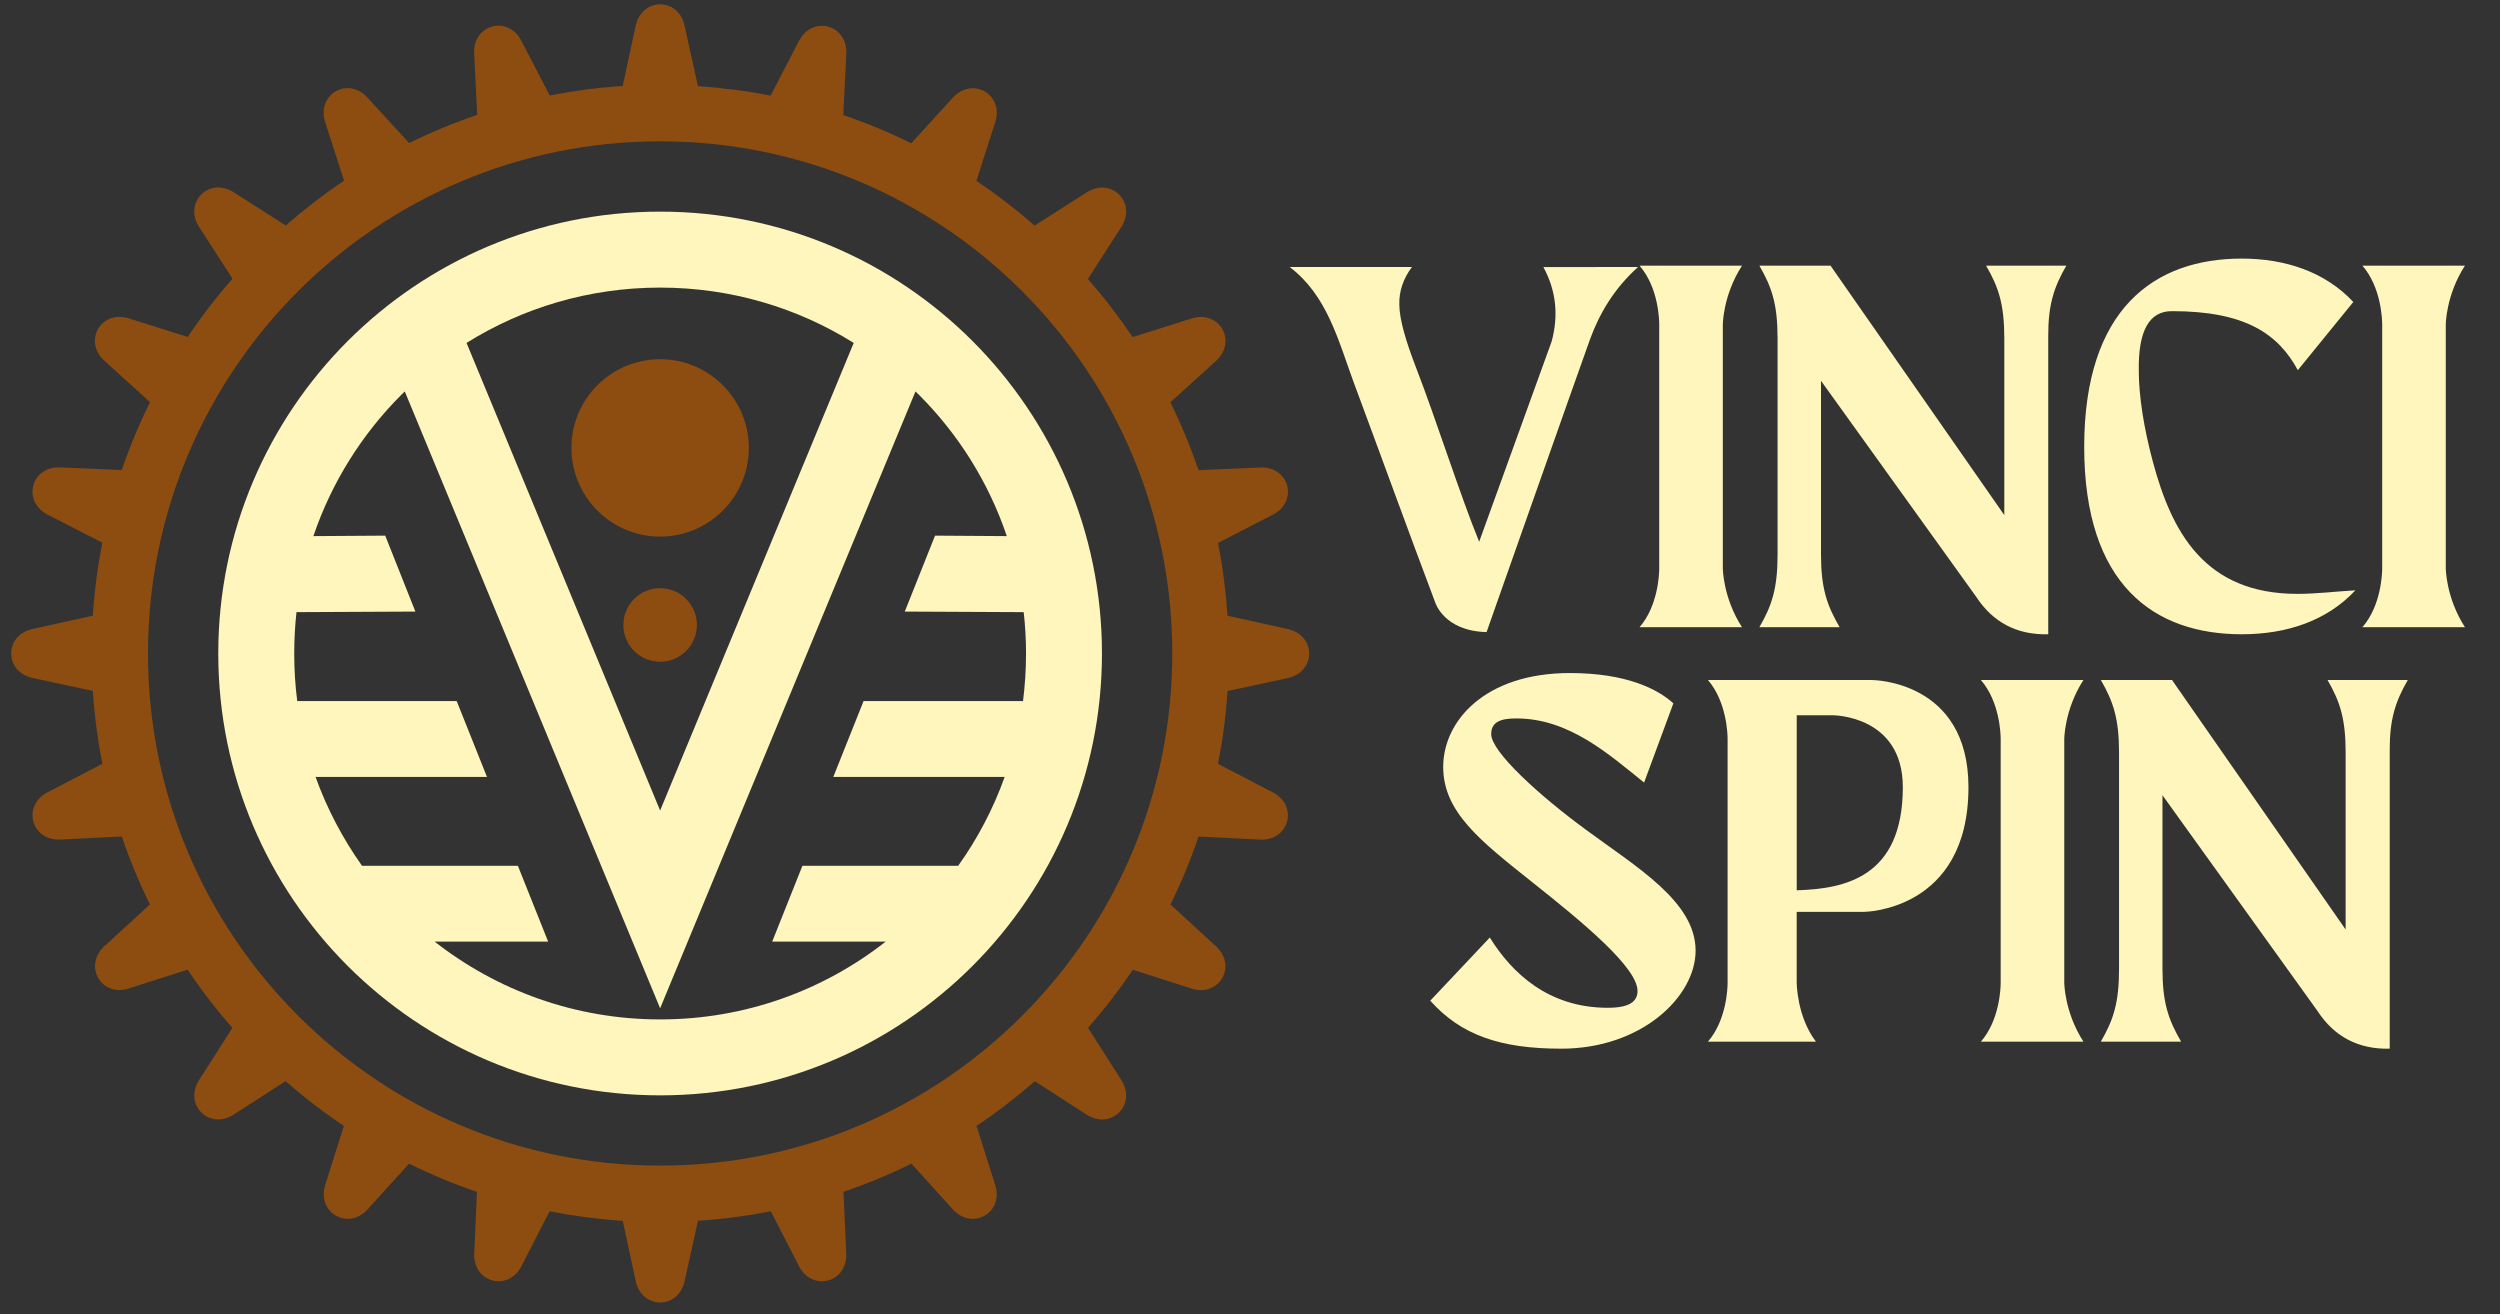
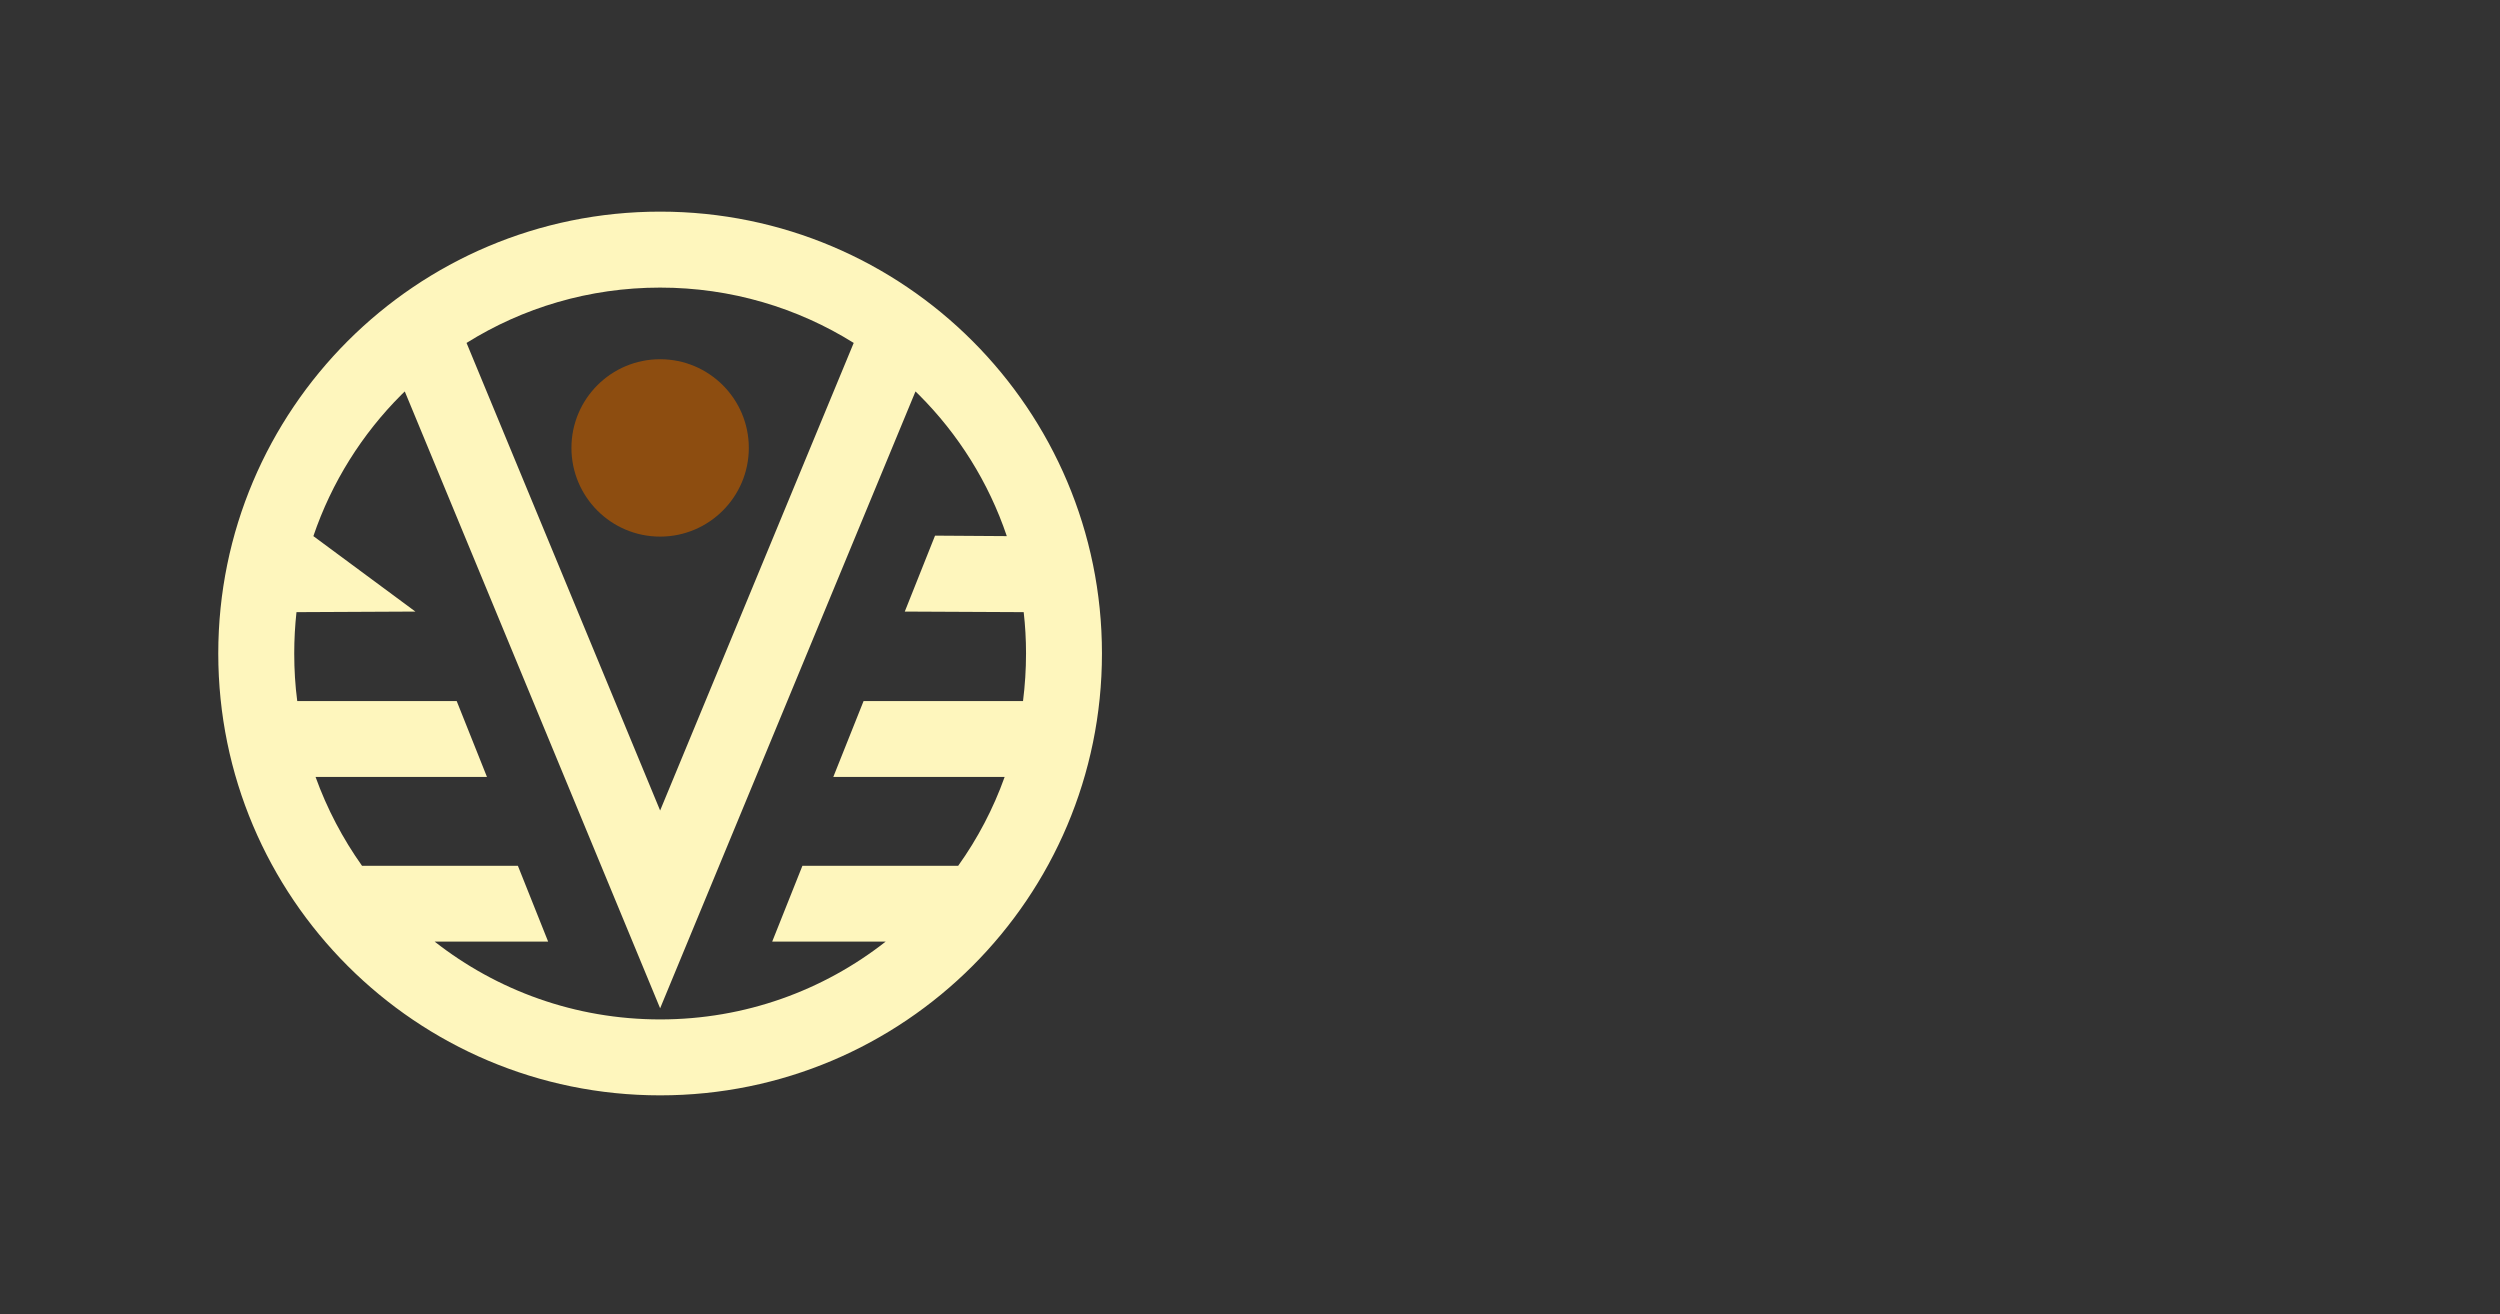
<svg xmlns="http://www.w3.org/2000/svg" fill="none" height="41" viewBox="0 0 78 41" width="78">
  <rect x="0" y="0" width="78" height="41" fill="#333333" stroke="none" />
-   <path d="m48.153 8.332c.396.728.481 1.504.257 2.325l-2.26 6.245c-.591-1.442-1.358-3.858-1.971-5.437-.315-.815-.52-1.51-.52-1.965-.01-.416.12-.802.393-1.169h-3.813c1.166.883 1.514 2.286 1.988 3.576.851 2.286 1.699 4.631 2.55 6.885 0 0 .266.896 1.604.929 0 0 2.92-8.288 3.222-9.12.302-.831.766-1.608 1.504-2.27zm5.599 1.799s0-.913.598-1.842h-3.196c.591.682.614 1.686.614 1.842v7.609c0 .143-.029 1.156-.614 1.829h3.196c-.598-.929-.598-1.845-.598-1.845zm8.214-1.842c.393.676.568 1.211.568 2.267v5.515l-5.421-7.782h-2.221c.393.676.568 1.211.568 2.267v6.746c0 1.056-.175 1.588-.568 2.267h2.504c-.393-.679-.581-1.211-.581-2.267v-5.421l4.833 6.726c.529.812 1.283 1.208 2.257 1.182v-9.328c0-.945.172-1.497.565-2.173zm9.714 10.24c-2.904 0-3.923-1.939-4.508-4.112-.283-1.056-.442-2.053-.442-2.855-.019-1.241.325-1.861 1.042-1.854 2.28 0 3.306.708 3.92 1.841l1.731-2.127c-.88-.945-2.127-1.354-3.482-1.354-2.722 0-4.914 1.562-4.914 5.875 0 4.319 2.192 5.846 4.914 5.846 1.387 0 2.65-.409 3.547-1.371-.598.033-1.215.111-1.809.111zm4.628-8.399s0-.913.598-1.842h-3.199c.591.682.617 1.686.617 1.842v7.609c0 .143-.029 1.156-.617 1.829h3.199c-.598-.929-.598-1.845-.598-1.845z" fill="#fef6bd" />
-   <path d="m49.471 25.88c-1.452-1.065-2.946-2.426-2.946-2.975 0-.393.315-.49.786-.49 1.653 0 2.9 1.133 3.985 2.001l.913-2.472c-.484-.442-1.462-.945-3.228-.945-2.647 0-3.953 1.494-3.953 2.929 0 1.403 1.15 2.3 2.757 3.579 1.676 1.328 3.306 2.692 3.306 3.413 0 .335-.266.523-.929.523-1.841 0-2.985-1.072-3.68-2.192l-1.858 1.971c.958 1.072 2.183 1.497 4.089 1.497 2.504 0 4.19-1.624 4.19-3.059 0-1.526-1.829-2.598-3.433-3.78zm8.935-4.664h-5.119c.585.676.614 1.689.614 1.829v7.626c0 .143-.029 1.156-.614 1.829h3.371c-.601-.789-.601-1.845-.601-1.845v-2.205h2.098s3.261-.016 3.261-3.891c0-3.342-3.011-3.342-3.011-3.342zm-2.348 6.561v-5.46h1.137s2.173.003 2.173 2.241c0 2.826-1.822 3.173-3.309 3.219zm8.347-4.716s0-.913.598-1.845h-3.199c.591.685.617 1.689.617 1.845v7.609c0 .143-.029 1.156-.617 1.829h3.199c-.598-.929-.598-1.845-.598-1.845zm8.214-1.845c.393.679.565 1.215.565 2.27v5.515l-5.417-7.785h-2.221c.393.679.568 1.215.568 2.27v6.746c0 1.056-.175 1.588-.568 2.267h2.504c-.393-.679-.581-1.212-.581-2.267v-5.421l4.833 6.726c.529.812 1.283 1.205 2.257 1.182v-9.328c0-.945.172-1.497.565-2.176z" fill="#fef6bd" />
-   <path d="m21.775 2.688c.77.052 1.526.149 2.267.296l.903-1.738c.429-.757 1.468-.477 1.462.393l-.097 1.952c.731.247 1.439.542 2.121.88l1.322-1.449c.611-.62 1.543-.081 1.309.757l-.598 1.864c.637.429 1.244.893 1.815 1.397l1.656-1.056c.75-.442 1.514.318 1.069 1.069l-1.062 1.65c.503.575.971 1.182 1.397 1.815l1.871-.591c.838-.234 1.377.698.757 1.309l-1.452 1.315c.338.682.63 1.39.88 2.118l1.958-.084c.87-.01 1.15 1.033.39 1.458l-1.741.896c.146.741.244 1.5.296 2.273l1.916.422c.844.218.844 1.296 0 1.514l-1.916.412c-.049.773-.149 1.533-.296 2.273l1.741.906c.757.425.477 1.468-.393 1.458l-1.955-.097c-.247.731-.539 1.439-.877 2.121l1.445 1.325c.624.607.084 1.543-.753 1.309l-1.867-.601c-.425.637-.893 1.241-1.397 1.815l1.059 1.66c.442.747-.322 1.51-1.069 1.069l-1.65-1.065c-.575.503-1.182.971-1.819 1.397l.594 1.874c.234.838-.702 1.377-1.309.753l-1.315-1.452c-.682.338-1.39.63-2.121.88l.088 1.958c.01.87-1.033 1.15-1.458.393l-.896-1.744c-.744.146-1.5.247-2.273.296l-.425 1.916c-.214.844-1.293.844-1.51 0l-.412-1.913c-.776-.052-1.536-.153-2.283-.299l-.893 1.741c-.425.76-1.468.481-1.458-.39l.084-1.958c-.728-.247-1.435-.542-2.118-.877l-1.315 1.448c-.607.624-1.543.084-1.309-.757l.591-1.871c-.637-.425-1.244-.893-1.819-1.397l-1.647 1.062c-.75.445-1.513-.318-1.069-1.069l1.056-1.653c-.503-.575-.971-1.182-1.397-1.819l-1.864.598c-.838.237-1.377-.698-.753-1.309l1.442-1.322c-.338-.682-.63-1.39-.88-2.121l-1.949.097c-.874.01-1.153-1.033-.393-1.462l1.738-.903c-.146-.741-.247-1.5-.296-2.273l-1.916-.412c-.844-.218-.844-1.296 0-1.514l1.916-.422c.049-.773.149-1.533.296-2.277l-1.741-.893c-.757-.425-.477-1.468.393-1.458l1.955.084c.247-.728.542-1.435.88-2.118l-1.449-1.315c-.624-.607-.084-1.543.753-1.309l1.871.591c.425-.637.893-1.244 1.397-1.819l-1.062-1.647c-.442-.747.322-1.51 1.069-1.069l1.656 1.056c.575-.503 1.182-.971 1.819-1.397l-.601-1.864c-.234-.838.702-1.377 1.309-.753l1.322 1.442c.685-.338 1.393-.63 2.124-.877l-.098-1.952c-.01-.87 1.033-1.15 1.458-.393l.903 1.738c.744-.146 1.504-.247 2.277-.296l.412-1.916c.218-.844 1.296-.844 1.51 0zm10.12 6.401c-2.891-2.891-6.885-4.68-11.299-4.68-4.414 0-8.409 1.79-11.299 4.68-2.891 2.894-4.68 6.889-4.68 11.299 0 4.414 1.79 8.409 4.68 11.299 2.891 2.894 6.885 4.68 11.299 4.68 4.414 0 8.409-1.786 11.299-4.68 2.89-2.891 4.68-6.885 4.68-11.299 0-4.41-1.79-8.405-4.68-11.299z" fill="#8d4d10" />
-   <path d="m20.596 6.603c3.807 0 7.254 1.544 9.747 4.038 2.494 2.497 4.038 5.943 4.038 9.748 0 3.807-1.544 7.254-4.038 9.748-2.494 2.494-5.94 4.038-9.747 4.038-3.807 0-7.254-1.544-9.748-4.038-2.494-2.494-4.038-5.94-4.038-9.748 0-3.804 1.544-7.251 4.038-9.748 2.494-2.494 5.94-4.038 9.748-4.038zm-7.636 12.478-3.71.018c-.046.425-.07.852-.07 1.289 0 .504.03 1.001.094 1.486h4.975l.944 2.366h-5.348c.358.995.85 1.926 1.45 2.773h4.863l.944 2.366h-3.54c1.938 1.52 4.381 2.427 7.035 2.427 2.655 0 5.097-.907 7.035-2.427h-3.54l.943-2.366h4.86c.604-.846 1.095-1.778 1.45-2.773h-5.346l.944-2.366h4.975c.061-.485.094-.983.094-1.486 0-.437-.024-.865-.073-1.289l-3.71-.018.944-2.369 2.239.015c-.567-1.681-1.517-3.186-2.743-4.411l-.106-.103-7.967 19.246-7.967-19.246-.106.103c-1.226 1.226-2.175 2.73-2.746 4.411l2.242-.015zm1.596-8.382 6.04 14.589 6.04-14.589c-1.754-1.095-3.823-1.726-6.04-1.726-2.218 0-4.287.631-6.04 1.726z" fill="#fef6bd" />
+   <path d="m20.596 6.603c3.807 0 7.254 1.544 9.747 4.038 2.494 2.497 4.038 5.943 4.038 9.748 0 3.807-1.544 7.254-4.038 9.748-2.494 2.494-5.94 4.038-9.747 4.038-3.807 0-7.254-1.544-9.748-4.038-2.494-2.494-4.038-5.94-4.038-9.748 0-3.804 1.544-7.251 4.038-9.748 2.494-2.494 5.94-4.038 9.748-4.038zm-7.636 12.478-3.71.018c-.046.425-.07.852-.07 1.289 0 .504.03 1.001.094 1.486h4.975l.944 2.366h-5.348c.358.995.85 1.926 1.45 2.773h4.863l.944 2.366h-3.54c1.938 1.52 4.381 2.427 7.035 2.427 2.655 0 5.097-.907 7.035-2.427h-3.54l.943-2.366h4.86c.604-.846 1.095-1.778 1.45-2.773h-5.346l.944-2.366h4.975c.061-.485.094-.983.094-1.486 0-.437-.024-.865-.073-1.289l-3.71-.018.944-2.369 2.239.015c-.567-1.681-1.517-3.186-2.743-4.411l-.106-.103-7.967 19.246-7.967-19.246-.106.103c-1.226 1.226-2.175 2.73-2.746 4.411zm1.596-8.382 6.04 14.589 6.04-14.589c-1.754-1.095-3.823-1.726-6.04-1.726-2.218 0-4.287.631-6.04 1.726z" fill="#fef6bd" />
  <g clip-rule="evenodd" fill="#8d4d10" fill-rule="evenodd">
    <path d="m20.596 11.208c1.526 0 2.767 1.238 2.767 2.767 0 1.526-1.241 2.767-2.767 2.767-1.529 0-2.767-1.241-2.767-2.767 0-1.529 1.238-2.767 2.767-2.767z" />
-     <path d="m20.596 18.352c.634 0 1.147.513 1.147 1.147s-.513 1.147-1.147 1.147c-.634 0-1.147-.513-1.147-1.147s.513-1.147 1.147-1.147z" />
  </g>
</svg>